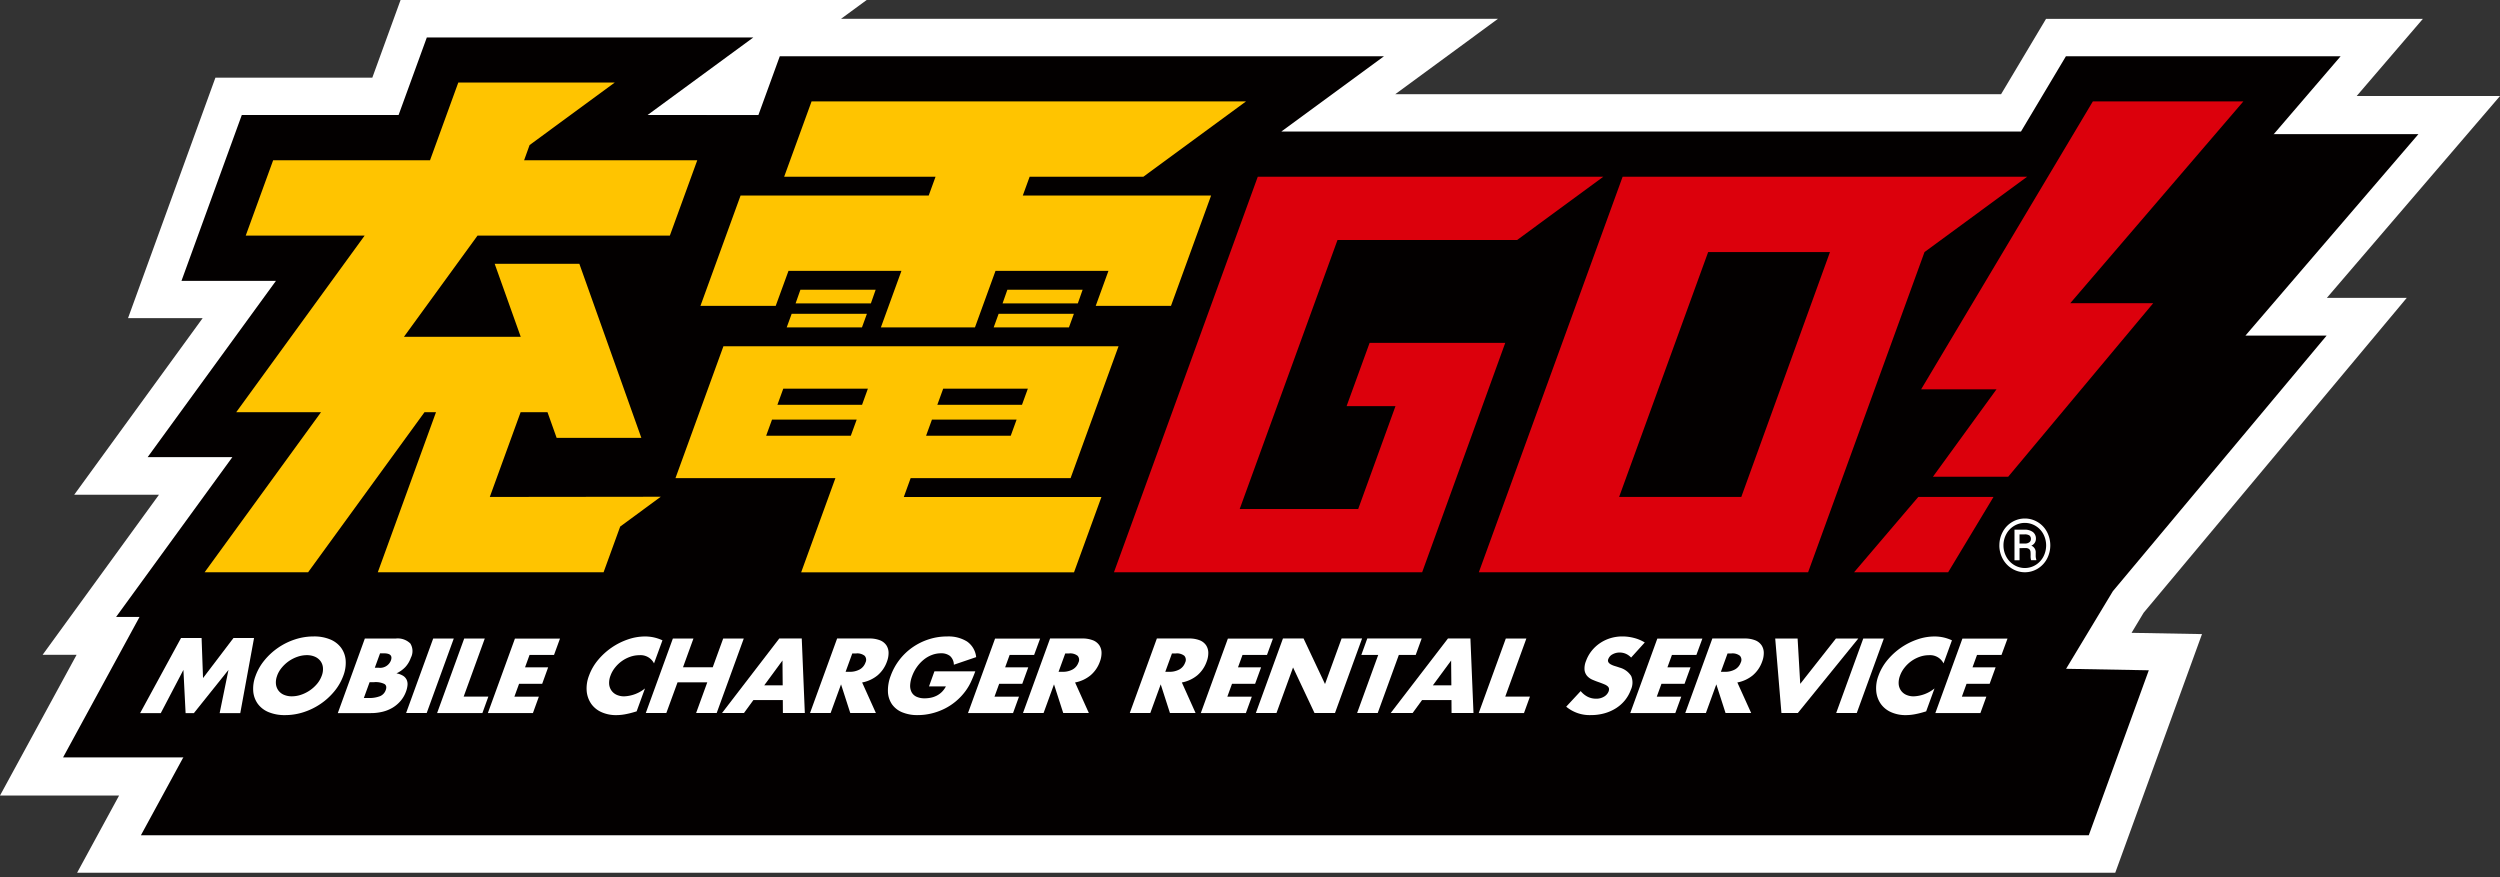
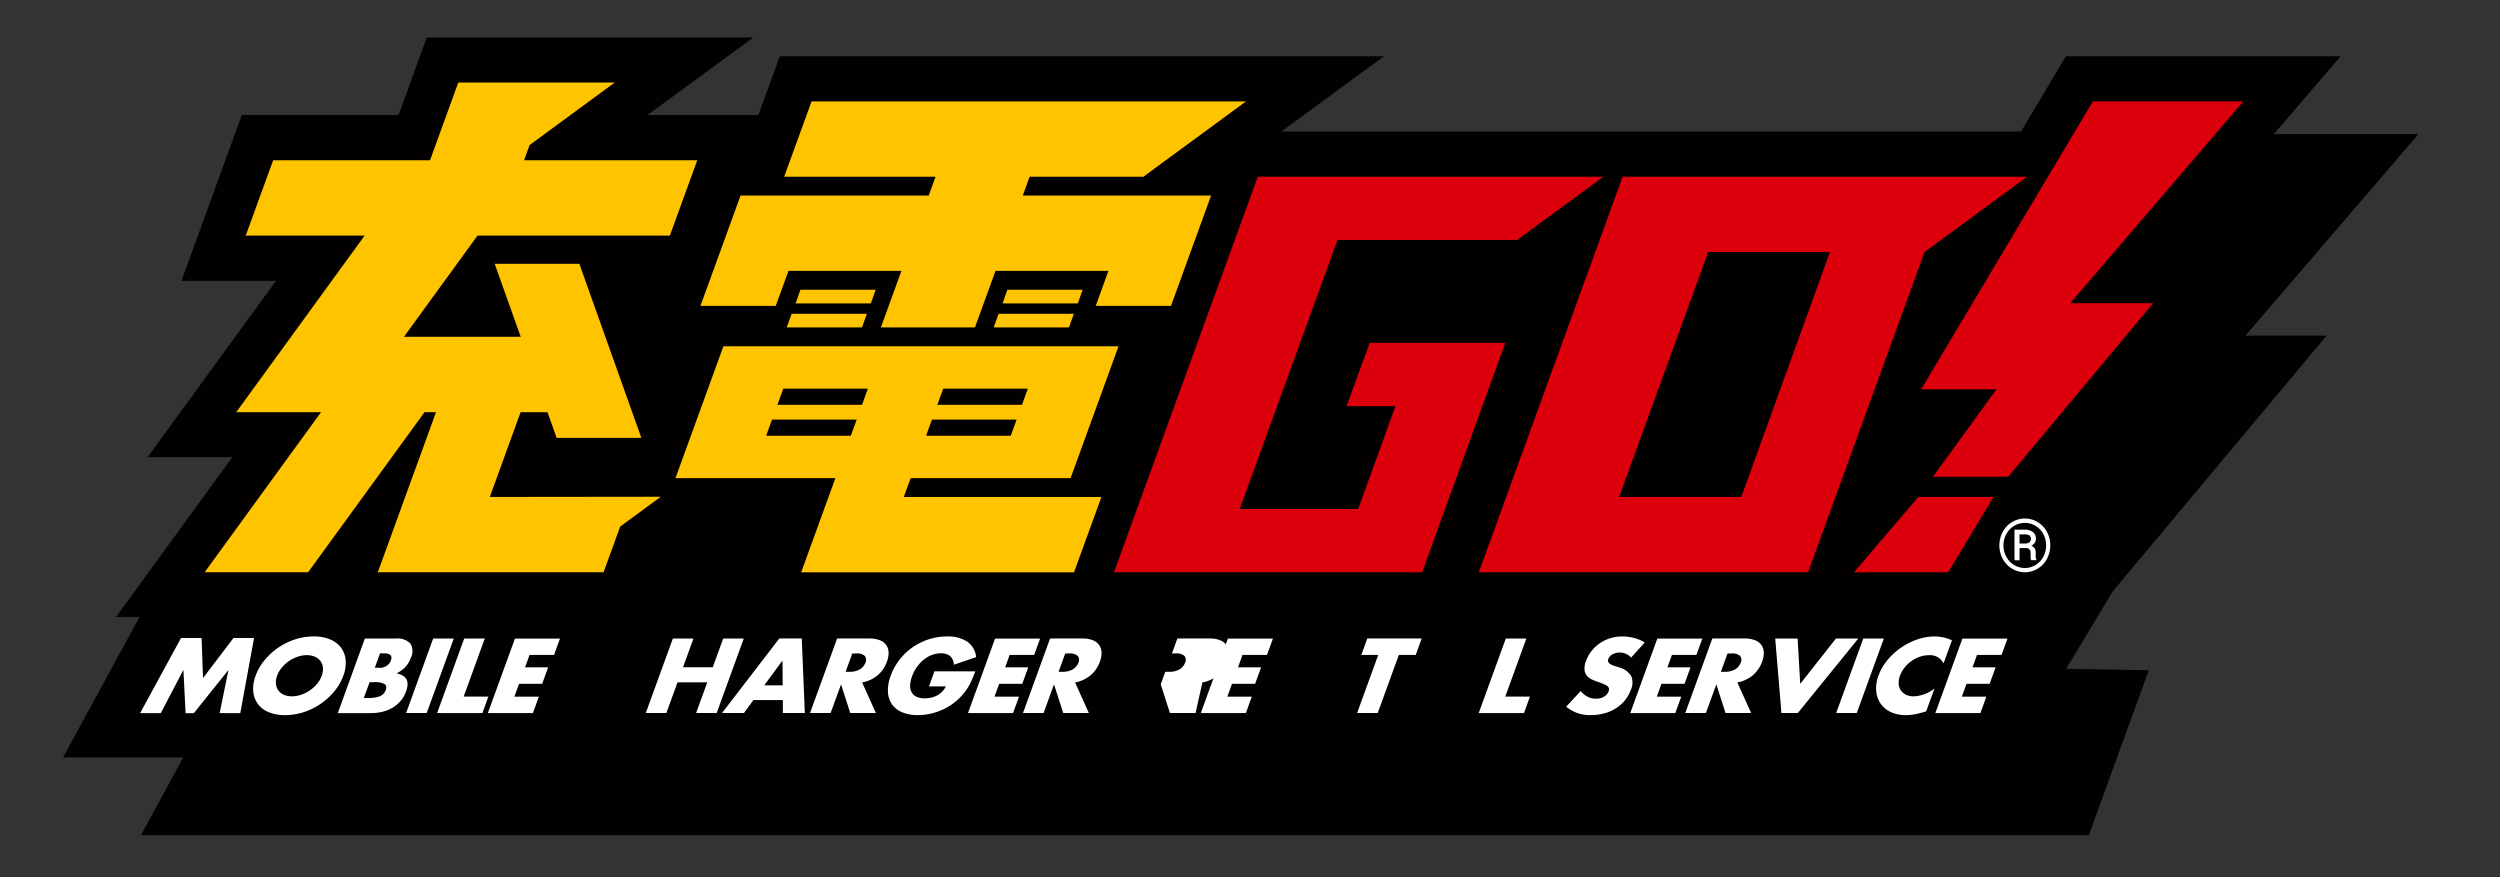
<svg xmlns="http://www.w3.org/2000/svg" width="228" height="80" viewBox="0 0 228 80">
  <rect x="0" y="0" width="228" height="80" fill="#333333" stroke="none" />
  <defs>
    <clipPath id="clip-path">
      <rect id="長方形_3150" data-name="長方形 3150" width="227.74" height="80" fill="none" />
    </clipPath>
  </defs>
  <g id="グループ_9207" data-name="グループ 9207" transform="translate(-359 -917)">
    <g id="グループ_9086" data-name="グループ 9086" transform="translate(360 122)">
      <g id="グループ_8786" data-name="グループ 8786" transform="translate(0 -2811)">
        <g id="グループ_14479" data-name="グループ 14479" transform="translate(-1 3606)">
-           <path id="パス_2028" data-name="パス 2028" d="M36.532,0,33.955,7.085H19.645L11.677,29.013h6.806L6.771,45.117H14.5L3.886,59.719h3.1L0,72.553H10.861l-3.829,7.04H192.911l7.91-21.763-6.423-.116,1.1-1.83,24-28.72h-7.287L228,8.757H214.929l6.039-7.039H186.6l-4.1,6.871H127.251l9.363-6.873H76.7L79.041,0Z" transform="translate(0 0)" fill="#fff" />
          <path id="パス_2029" data-name="パス 2029" d="M195.634,80.379l5.473-15.045-7.542-.136,4.263-7.073,19.5-23.317h-7.405L225.7,16.434H200.646l-4.094,6.859H129.1l9.354-6.86h-55.1L81.4,21.792H71.288l9.644-7.073H51.161l-2.574,7.073H34.29l-5.5,15.123h8.616l-11.7,16.076h7.725L22.823,67.567h2.139L17.988,80.379Z" transform="translate(-5.137 -4.204)" fill="#030000" />
          <path id="パス_2030" data-name="パス 2030" d="M185.7,70.442,191.171,55.4l-7.542-.136,4.263-7.073,19.5-23.317h-7.405L215.761,6.5H190.709l-4.094,6.859H119.161l9.354-6.86h-55.1l-1.95,5.358H61.352L71,4.783H41.225L38.65,11.856h-14.3l-5.5,15.123h8.616l-11.7,16.076h7.726L12.886,57.631h2.139L8.051,70.442Z" transform="translate(-2.299 -1.366)" fill="#030000" />
          <path id="パス_2031" data-name="パス 2031" d="M17.885,89.047l3.731-6.852h1.876l.131,3.654L26.4,82.195h1.876l-1.256,6.852H25.138l.807-3.944-3.157,3.944h-.754l-.2-3.944-2.064,3.944Z" transform="translate(-5.107 -24.009)" fill="#fff" />
          <g id="グループ_9247" data-name="グループ 9247" transform="translate(0 0)">
            <g id="グループ_9246" data-name="グループ 9246" clip-path="url(#clip-path)">
              <path id="パス_2032" data-name="パス 2032" d="M32.847,85.514a4.827,4.827,0,0,1,.81-1.411,6.007,6.007,0,0,1,2.775-1.9,5.445,5.445,0,0,1,1.714-.274,3.8,3.8,0,0,1,1.509.274,2.339,2.339,0,0,1,.992.762,2.237,2.237,0,0,1,.415,1.14,3.263,3.263,0,0,1-.216,1.411,4.829,4.829,0,0,1-.81,1.41,5.945,5.945,0,0,1-1.243,1.141,6.046,6.046,0,0,1-1.546.762,5.458,5.458,0,0,1-1.709.275,3.8,3.8,0,0,1-1.514-.275,2.306,2.306,0,0,1-.982-.762,2.265,2.265,0,0,1-.41-1.141,3.261,3.261,0,0,1,.216-1.41m1.964,0a1.653,1.653,0,0,0-.109.748,1.2,1.2,0,0,0,.224.594,1.215,1.215,0,0,0,.5.392,1.8,1.8,0,0,0,.73.14,2.612,2.612,0,0,0,.831-.14,3.265,3.265,0,0,0,1.456-.986,2.476,2.476,0,0,0,.435-.748,1.653,1.653,0,0,0,.109-.748,1.185,1.185,0,0,0-.229-.6,1.272,1.272,0,0,0-.509-.392,1.807,1.807,0,0,0-.73-.14,2.626,2.626,0,0,0-.831.14,3.223,3.223,0,0,0-.79.392,3.26,3.26,0,0,0-.657.6,2.462,2.462,0,0,0-.435.748" transform="translate(-9.537 -23.886)" fill="#fff" />
              <path id="パス_2033" data-name="パス 2033" d="M46,82.2h2.8a1.644,1.644,0,0,1,1.35.451,1.311,1.311,0,0,1,.046,1.3,2.441,2.441,0,0,1-.506.852,2.709,2.709,0,0,1-.807.572,1.715,1.715,0,0,1,.605.221.871.871,0,0,1,.327.365.972.972,0,0,1,.077.487,2.222,2.222,0,0,1-.133.577,2.767,2.767,0,0,1-.485.847,2.983,2.983,0,0,1-.724.622,3.261,3.261,0,0,1-.919.378,4.437,4.437,0,0,1-1.08.127H43.535ZM45.91,87.62h.412a2.651,2.651,0,0,0,1.078-.171.935.935,0,0,0,.506-.55q.138-.378-.106-.55a1.814,1.814,0,0,0-.953-.171h-.412Zm1-2.758h.345a1.051,1.051,0,0,0,1.12-.657q.24-.658-.642-.658h-.345Z" transform="translate(-12.727 -23.964)" fill="#fff" />
              <path id="パス_2034" data-name="パス 2034" d="M56.686,82.195l-2.47,6.795H52.338l2.47-6.795Z" transform="translate(-15.301 -23.963)" fill="#fff" />
              <path id="パス_2035" data-name="パス 2035" d="M60.681,82.195l-1.926,5.3h2.251l-.543,1.5H56.333l2.47-6.795Z" transform="translate(-16.469 -23.963)" fill="#fff" />
              <path id="パス_2036" data-name="パス 2036" d="M68.908,83.69H66.676l-.413,1.136H68.37l-.543,1.5H65.719l-.426,1.171h2.232l-.543,1.5H62.872l2.47-6.795h4.109Z" transform="translate(-18.38 -23.963)" fill="#fff" />
-               <path id="パス_2037" data-name="パス 2037" d="M81.743,84.388a1.37,1.37,0,0,0-1.337-.748,2.513,2.513,0,0,0-.833.144,3.033,3.033,0,0,0-1.382.983,2.581,2.581,0,0,0-.417.739,1.817,1.817,0,0,0-.124.748,1.187,1.187,0,0,0,.2.594,1.17,1.17,0,0,0,.474.4,1.639,1.639,0,0,0,.714.144,3.21,3.21,0,0,0,1.881-.721l-.761,2.091-.214.063a7.556,7.556,0,0,1-.882.212,4.536,4.536,0,0,1-.763.068,3.209,3.209,0,0,1-1.335-.266,2.271,2.271,0,0,1-.936-.748,2.4,2.4,0,0,1-.422-1.144,3.188,3.188,0,0,1,.21-1.447,4.728,4.728,0,0,1,.834-1.437,6.121,6.121,0,0,1,2.723-1.866,4.8,4.8,0,0,1,1.543-.265,3.74,3.74,0,0,1,.817.086,3.9,3.9,0,0,1,.78.265Z" transform="translate(-22.097 -23.886)" fill="#fff" />
              <path id="パス_2038" data-name="パス 2038" d="M86.622,84.817h2.711l.953-2.622h1.877l-2.47,6.795H87.816l1.019-2.8H86.124L85.1,88.99H83.227l2.47-6.795h1.877Z" transform="translate(-24.331 -23.963)" fill="#fff" />
              <path id="パス_2039" data-name="パス 2039" d="M98.594,87.809H95.912l-.86,1.18h-2l5.22-6.795h2.05l.28,6.795h-2Zm-.01-1.343L98.564,84.2,96.9,86.466Z" transform="translate(-27.202 -23.963)" fill="#fff" />
              <path id="パス_2040" data-name="パス 2040" d="M110.4,88.99h-2.337l-.841-2.613-.95,2.613h-1.877l2.47-6.795h2.922a2.554,2.554,0,0,1,.993.166,1.247,1.247,0,0,1,.577.456,1.266,1.266,0,0,1,.2.666,2.2,2.2,0,0,1-.146.812,2.9,2.9,0,0,1-.854,1.257,3.117,3.117,0,0,1-1.411.653Zm-2.762-3.758h.355a1.848,1.848,0,0,0,.931-.215,1.157,1.157,0,0,0,.523-.622.552.552,0,0,0-.071-.622,1.089,1.089,0,0,0-.774-.216h-.355Z" transform="translate(-30.519 -23.964)" fill="#fff" />
              <path id="パス_2041" data-name="パス 2041" d="M118.673,85.109H122.4q-.2.541-.406.983a4.808,4.808,0,0,1-.49.82,5.349,5.349,0,0,1-.888.942,5.21,5.21,0,0,1-1.059.685,5.605,5.605,0,0,1-1.173.419,5.263,5.263,0,0,1-1.221.145,3.594,3.594,0,0,1-1.442-.261,2.123,2.123,0,0,1-.926-.734,2.177,2.177,0,0,1-.363-1.136,3.7,3.7,0,0,1,.255-1.464,5.413,5.413,0,0,1,1.989-2.586,5.6,5.6,0,0,1,1.477-.73,5.384,5.384,0,0,1,1.676-.261,3.207,3.207,0,0,1,1.816.46,1.976,1.976,0,0,1,.833,1.424l-2.034.694a1.085,1.085,0,0,0-.355-.8,1.285,1.285,0,0,0-.817-.243,2.312,2.312,0,0,0-.82.149,2.68,2.68,0,0,0-.743.423,3.323,3.323,0,0,0-.624.662,3.538,3.538,0,0,0-.454.865,2.678,2.678,0,0,0-.172.8,1.251,1.251,0,0,0,.127.64.963.963,0,0,0,.442.419,1.736,1.736,0,0,0,.77.148,2.717,2.717,0,0,0,.558-.058,2.091,2.091,0,0,0,.534-.189,1.875,1.875,0,0,0,.463-.338,2.026,2.026,0,0,0,.365-.5h-1.542Z" transform="translate(-33.452 -23.886)" fill="#fff" />
              <path id="パス_2042" data-name="パス 2042" d="M130.781,83.69h-2.232l-.413,1.136h2.107l-.544,1.5h-2.107l-.426,1.171H129.4l-.543,1.5h-4.109l2.47-6.795h4.109Z" transform="translate(-36.468 -23.963)" fill="#fff" />
              <path id="パス_2043" data-name="パス 2043" d="M137.845,88.99h-2.337l-.841-2.613-.95,2.613h-1.877l2.47-6.795h2.922a2.554,2.554,0,0,1,.993.166,1.247,1.247,0,0,1,.577.456,1.265,1.265,0,0,1,.2.666,2.2,2.2,0,0,1-.146.812A2.9,2.9,0,0,1,138,85.552a3.117,3.117,0,0,1-1.411.653Zm-2.762-3.758h.355a1.848,1.848,0,0,0,.931-.215,1.156,1.156,0,0,0,.523-.622.552.552,0,0,0-.071-.622,1.089,1.089,0,0,0-.774-.216h-.355Z" transform="translate(-38.542 -23.964)" fill="#fff" />
-               <path id="パス_2044" data-name="パス 2044" d="M151.6,88.99h-2.337l-.841-2.613-.95,2.613H145.6l2.47-6.795h2.922a2.55,2.55,0,0,1,.992.166,1.245,1.245,0,0,1,.577.456,1.266,1.266,0,0,1,.2.666,2.188,2.188,0,0,1-.147.812,2.9,2.9,0,0,1-.854,1.257,3.117,3.117,0,0,1-1.411.653Zm-2.762-3.758h.355a1.846,1.846,0,0,0,.931-.215,1.157,1.157,0,0,0,.523-.622.555.555,0,0,0-.071-.622,1.089,1.089,0,0,0-.774-.216h-.355Z" transform="translate(-42.564 -23.964)" fill="#fff" />
+               <path id="パス_2044" data-name="パス 2044" d="M151.6,88.99h-2.337l-.841-2.613-.95,2.613l2.47-6.795h2.922a2.55,2.55,0,0,1,.992.166,1.245,1.245,0,0,1,.577.456,1.266,1.266,0,0,1,.2.666,2.188,2.188,0,0,1-.147.812,2.9,2.9,0,0,1-.854,1.257,3.117,3.117,0,0,1-1.411.653Zm-2.762-3.758h.355a1.846,1.846,0,0,0,.931-.215,1.157,1.157,0,0,0,.523-.622.555.555,0,0,0-.071-.622,1.089,1.089,0,0,0-.774-.216h-.355Z" transform="translate(-42.564 -23.964)" fill="#fff" />
              <path id="パス_2045" data-name="パス 2045" d="M160.791,83.69h-2.233l-.413,1.136h2.107l-.544,1.5H157.6l-.425,1.171h2.232l-.544,1.5h-4.109l2.47-6.795h4.109Z" transform="translate(-45.241 -23.963)" fill="#fff" />
-               <path id="パス_2046" data-name="パス 2046" d="M161.849,88.989l2.47-6.795H166.2l1.957,4.154,1.511-4.154h1.868l-2.47,6.795h-1.868l-1.957-4.154-1.51,4.154Z" transform="translate(-47.315 -23.963)" fill="#fff" />
              <path id="パス_2047" data-name="パス 2047" d="M178.706,83.69l-1.927,5.3H174.9l1.926-5.3h-1.541l.543-1.5h4.961l-.544,1.5Z" transform="translate(-51.131 -23.963)" fill="#fff" />
-               <path id="パス_2048" data-name="パス 2048" d="M184.768,87.809h-2.682l-.86,1.18h-2l5.22-6.795h2.05l.28,6.795h-2Zm-.01-1.343-.021-2.262-1.665,2.262Z" transform="translate(-52.394 -23.963)" fill="#fff" />
              <path id="パス_2049" data-name="パス 2049" d="M194.916,82.195l-1.926,5.3h2.251l-.543,1.5h-4.129l2.47-6.795Z" transform="translate(-55.711 -23.963)" fill="#fff" />
              <path id="パス_2050" data-name="パス 2050" d="M207.765,83.856a1.447,1.447,0,0,0-.487-.347,1.4,1.4,0,0,0-.553-.112,1.307,1.307,0,0,0-.652.162.8.8,0,0,0-.384.424.332.332,0,0,0,.006.3.6.6,0,0,0,.228.2,1.9,1.9,0,0,0,.367.149c.142.042.28.087.416.135a1.813,1.813,0,0,1,1.066.771,1.552,1.552,0,0,1-.031,1.257,3.28,3.28,0,0,1-.531.947,3.381,3.381,0,0,1-.81.725,3.935,3.935,0,0,1-1.052.469,4.522,4.522,0,0,1-1.243.166,3.34,3.34,0,0,1-2.26-.767l1.323-1.423a1.973,1.973,0,0,0,.643.523,1.691,1.691,0,0,0,.752.171,1.342,1.342,0,0,0,.757-.2.953.953,0,0,0,.389-.451.565.565,0,0,0,.039-.266.358.358,0,0,0-.116-.207.988.988,0,0,0-.287-.176c-.124-.055-.276-.114-.456-.18q-.325-.109-.627-.239a1.393,1.393,0,0,1-.5-.346,1.014,1.014,0,0,1-.243-.546,1.782,1.782,0,0,1,.136-.834,3.223,3.223,0,0,1,.51-.915,3.445,3.445,0,0,1,.754-.7,3.528,3.528,0,0,1,.95-.455,3.688,3.688,0,0,1,1.1-.162,4.194,4.194,0,0,1,1.07.14,3.535,3.535,0,0,1,.972.41Z" transform="translate(-59.008 -23.886)" fill="#fff" />
              <path id="パス_2051" data-name="パス 2051" d="M216.131,83.69H213.9l-.413,1.136h2.107l-.544,1.5h-2.107l-.425,1.171h2.232l-.544,1.5h-4.109l2.47-6.795h4.109Z" transform="translate(-61.419 -23.963)" fill="#fff" />
              <path id="パス_2052" data-name="パス 2052" d="M223.2,88.99h-2.337l-.841-2.613-.95,2.613H217.19l2.47-6.795h2.922a2.55,2.55,0,0,1,.992.166,1.245,1.245,0,0,1,.577.456,1.266,1.266,0,0,1,.2.666,2.188,2.188,0,0,1-.147.812,2.9,2.9,0,0,1-.854,1.257,3.117,3.117,0,0,1-1.411.653Zm-2.762-3.758h.355a1.846,1.846,0,0,0,.931-.215,1.156,1.156,0,0,0,.523-.622.553.553,0,0,0-.071-.622,1.089,1.089,0,0,0-.774-.216h-.355Z" transform="translate(-63.494 -23.964)" fill="#fff" />
              <path id="パス_2053" data-name="パス 2053" d="M230.826,82.195l.239,4.136,3.257-4.136h2.04l-5.516,6.795h-1.495l-.567-6.795Z" transform="translate(-66.884 -23.963)" fill="#fff" />
              <path id="パス_2054" data-name="パス 2054" d="M240.986,82.195l-2.47,6.795h-1.877l2.47-6.795Z" transform="translate(-69.179 -23.963)" fill="#fff" />
              <path id="パス_2055" data-name="パス 2055" d="M247.932,84.388a1.37,1.37,0,0,0-1.337-.748,2.513,2.513,0,0,0-.833.144,3.032,3.032,0,0,0-1.382.983,2.582,2.582,0,0,0-.417.739,1.817,1.817,0,0,0-.124.748,1.188,1.188,0,0,0,.2.594,1.17,1.17,0,0,0,.474.4,1.638,1.638,0,0,0,.714.144,3.21,3.21,0,0,0,1.881-.721l-.761,2.091-.214.063a7.555,7.555,0,0,1-.882.212,4.535,4.535,0,0,1-.762.068,3.21,3.21,0,0,1-1.335-.266,2.271,2.271,0,0,1-.936-.748,2.387,2.387,0,0,1-.422-1.144A3.178,3.178,0,0,1,242,85.5a4.742,4.742,0,0,1,.834-1.437,6.128,6.128,0,0,1,2.724-1.866,4.8,4.8,0,0,1,1.543-.265,3.74,3.74,0,0,1,.817.086,3.9,3.9,0,0,1,.78.265Z" transform="translate(-70.681 -23.886)" fill="#fff" />
              <path id="パス_2056" data-name="パス 2056" d="M255.453,83.69H253.22l-.413,1.136h2.107l-.544,1.5h-2.107l-.425,1.171h2.232l-.544,1.5h-4.109l2.47-6.795H256Z" transform="translate(-72.915 -23.963)" fill="#fff" />
              <path id="パス_2057" data-name="パス 2057" d="M276.978,13.05H263.25l-15.662,26.26h6.864l.067-.079-5.854,8.051h6.864l13.223-15.825h-7.564Z" transform="translate(-72.38 -3.805)" fill="#dc000c" />
              <path id="パス_2058" data-name="パス 2058" d="M238.943,70.843h8.58l4.138-6.871H244.8Z" transform="translate(-69.853 -18.651)" fill="#dc000c" />
              <path id="パス_2059" data-name="パス 2059" d="M155.031,53.053l8.919-24.532h16.379l7.864-5.772H156.679L143.563,58.824h28.107L179.249,37.9h-12.37l-2.1,5.772h4.459l-3.4,9.38Z" transform="translate(-41.97 -6.632)" fill="#dc000c" />
              <path id="パス_2060" data-name="パス 2060" d="M109.835,37.3h-6.864l-.437,1.242H109.4Z" transform="translate(-29.975 -10.874)" fill="#ffc400" />
              <path id="パス_2061" data-name="パス 2061" d="M101.387,41.637h6.864l.451-1.242H101.84Z" transform="translate(-29.64 -11.777)" fill="#ffc400" />
              <path id="パス_2062" data-name="パス 2062" d="M136.508,37.3h-6.864l-.437,1.242h6.864Z" transform="translate(-37.773 -10.874)" fill="#ffc400" />
              <path id="パス_2063" data-name="パス 2063" d="M128.06,41.637h6.864l.451-1.242h-6.863Z" transform="translate(-37.437 -11.777)" fill="#ffc400" />
              <path id="パス_2064" data-name="パス 2064" d="M119.669,21.639l.625-1.718h10.374l9.362-6.871H100.406l-2.5,6.871h13.806l-.624,1.718H93.93L90.271,31.7h6.864L98.3,28.51h10.3l-1.874,5.154h8.58l1.874-5.154h10.3l-1.16,3.191h6.864l3.658-10.062Z" transform="translate(-26.39 -3.805)" fill="#ffc400" />
              <path id="パス_2065" data-name="パス 2065" d="M123.087,56.6l4.372-12.025H91.424L87.052,56.6h14.586l-3.123,8.59H123.4l2.5-6.871H107.877L108.5,56.6Zm-11.619-8.159h7.721l-.535,1.472h-7.721Zm-1.026,2.822h7.721l-.535,1.473h-7.721Zm-7.4,1.473H95.322l.535-1.473h7.722Zm1.026-2.822H96.348l.535-1.472H104.6Z" transform="translate(-25.449 -12.995)" fill="#ffc400" />
              <path id="パス_2066" data-name="パス 2066" d="M231.231,29.62l9.362-6.871H203.7L190.585,58.824h30.029ZM214.522,51.953H203.379L211.5,29.62h11.109Z" transform="translate(-55.716 -6.632)" fill="#dc000c" />
              <path id="パス_2067" data-name="パス 2067" d="M68.8,24.583l2.5-6.871H55.508l.5-1.386,7.766-5.7H49.505l-2.577,7.087H32.62l-2.5,6.871H40.965L29.254,40.688h7.733L26.369,55.29h9.438l10.617-14.6h1.048l-5.309,14.6H62.755l1.516-4.17,3.7-2.719-15.592.018,2.811-7.731h2.45l.835,2.344H66.2L60.547,27.159H52.825L55.2,33.817H44.547l6.714-9.234Z" transform="translate(-7.709 -3.098)" fill="#ffc400" />
              <path id="パス_2068" data-name="パス 2068" d="M257.673,69.194a2.539,2.539,0,0,1,.306-1.228,2.279,2.279,0,0,1,.847-.893,2.257,2.257,0,0,1,2.339,0,2.287,2.287,0,0,1,.846.893,2.626,2.626,0,0,1,.011,2.438,2.326,2.326,0,0,1-.836.905,2.242,2.242,0,0,1-2.376,0,2.336,2.336,0,0,1-.84-.9,2.559,2.559,0,0,1-.3-1.216m.376,0a2.14,2.14,0,0,0,.262,1.044,1.947,1.947,0,0,0,.711.751,1.876,1.876,0,0,0,1.953,0,1.963,1.963,0,0,0,.709-.752,2.223,2.223,0,0,0,0-2.071,1.938,1.938,0,0,0-.709-.746,1.892,1.892,0,0,0-1.954,0,1.929,1.929,0,0,0-.713.749,2.134,2.134,0,0,0-.26,1.034m1.466.248v1.108h-.461V67.765h.9a1.242,1.242,0,0,1,.778.215.745.745,0,0,1,.277.625.667.667,0,0,1-.419.616.655.655,0,0,1,.4.669v.2a1.079,1.079,0,0,0,.055.406v.053h-.474a1.3,1.3,0,0,1-.046-.421,3.444,3.444,0,0,0-.01-.359c-.035-.21-.178-.32-.429-.328Zm0-.419h.511a.65.65,0,0,0,.379-.114.338.338,0,0,0,.144-.284.4.4,0,0,0-.128-.338.77.77,0,0,0-.455-.1h-.452Z" transform="translate(-75.329 -19.459)" fill="#fff" />
            </g>
          </g>
        </g>
      </g>
    </g>
  </g>
</svg>